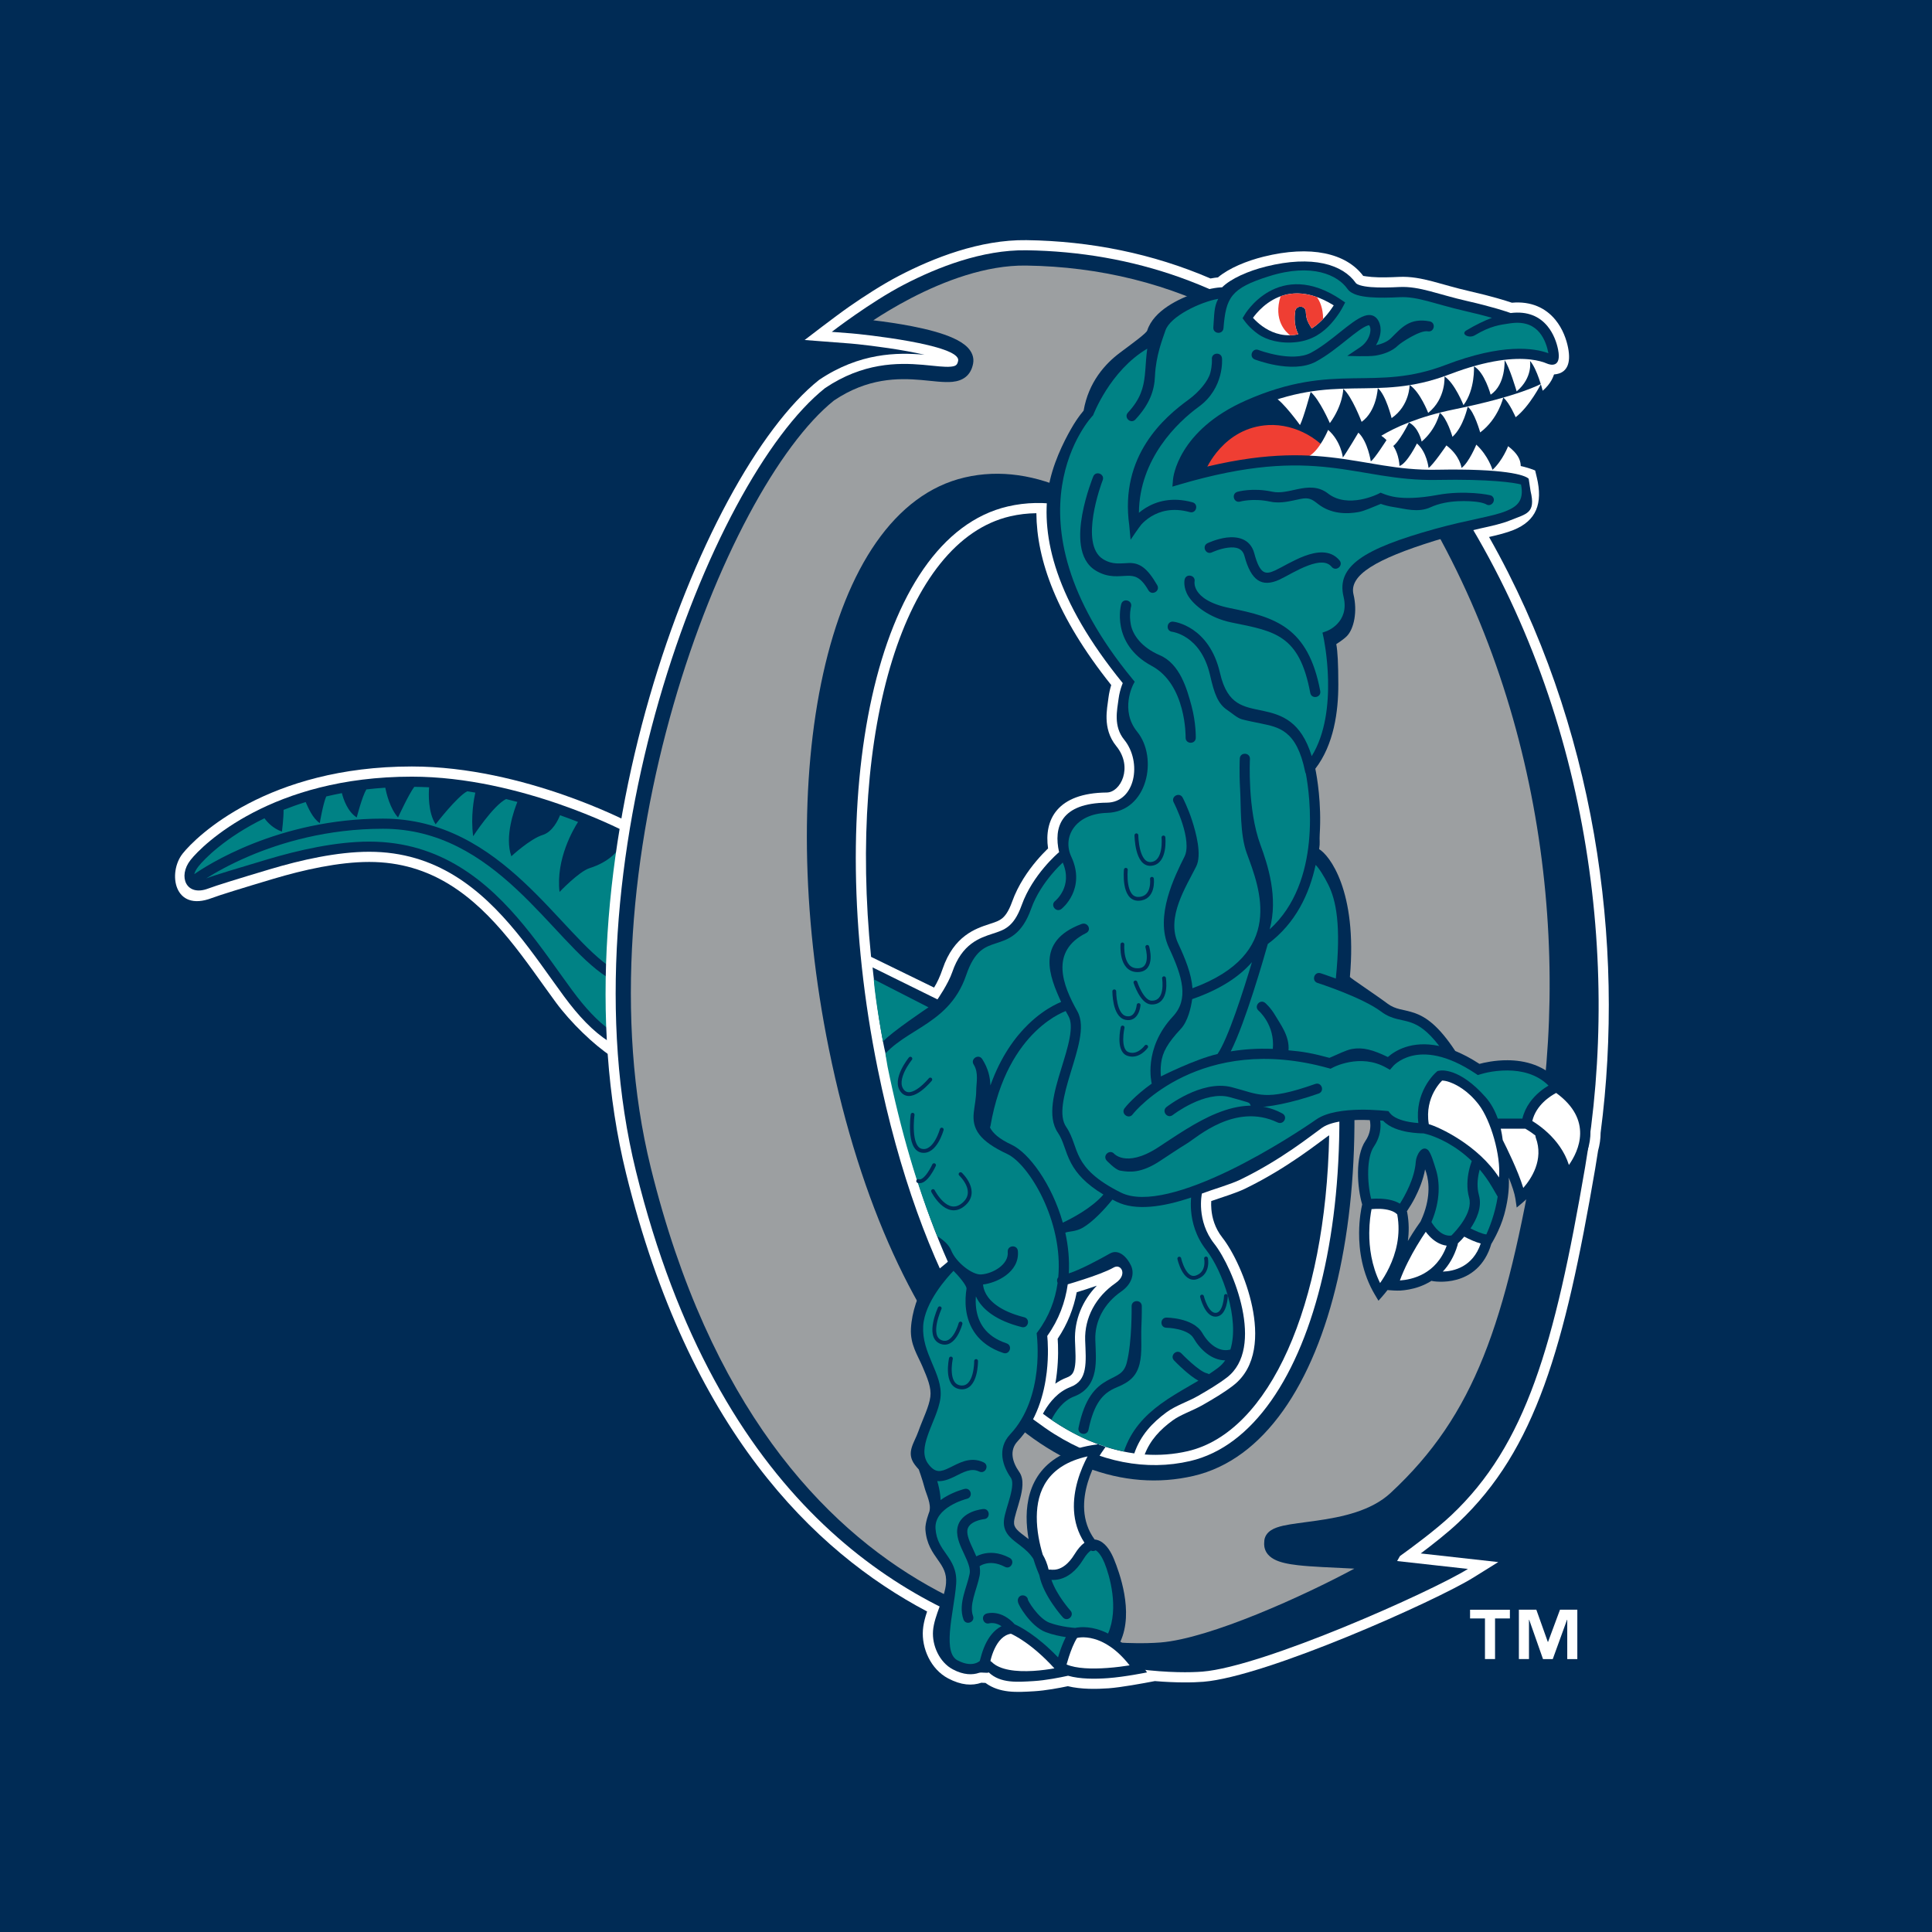
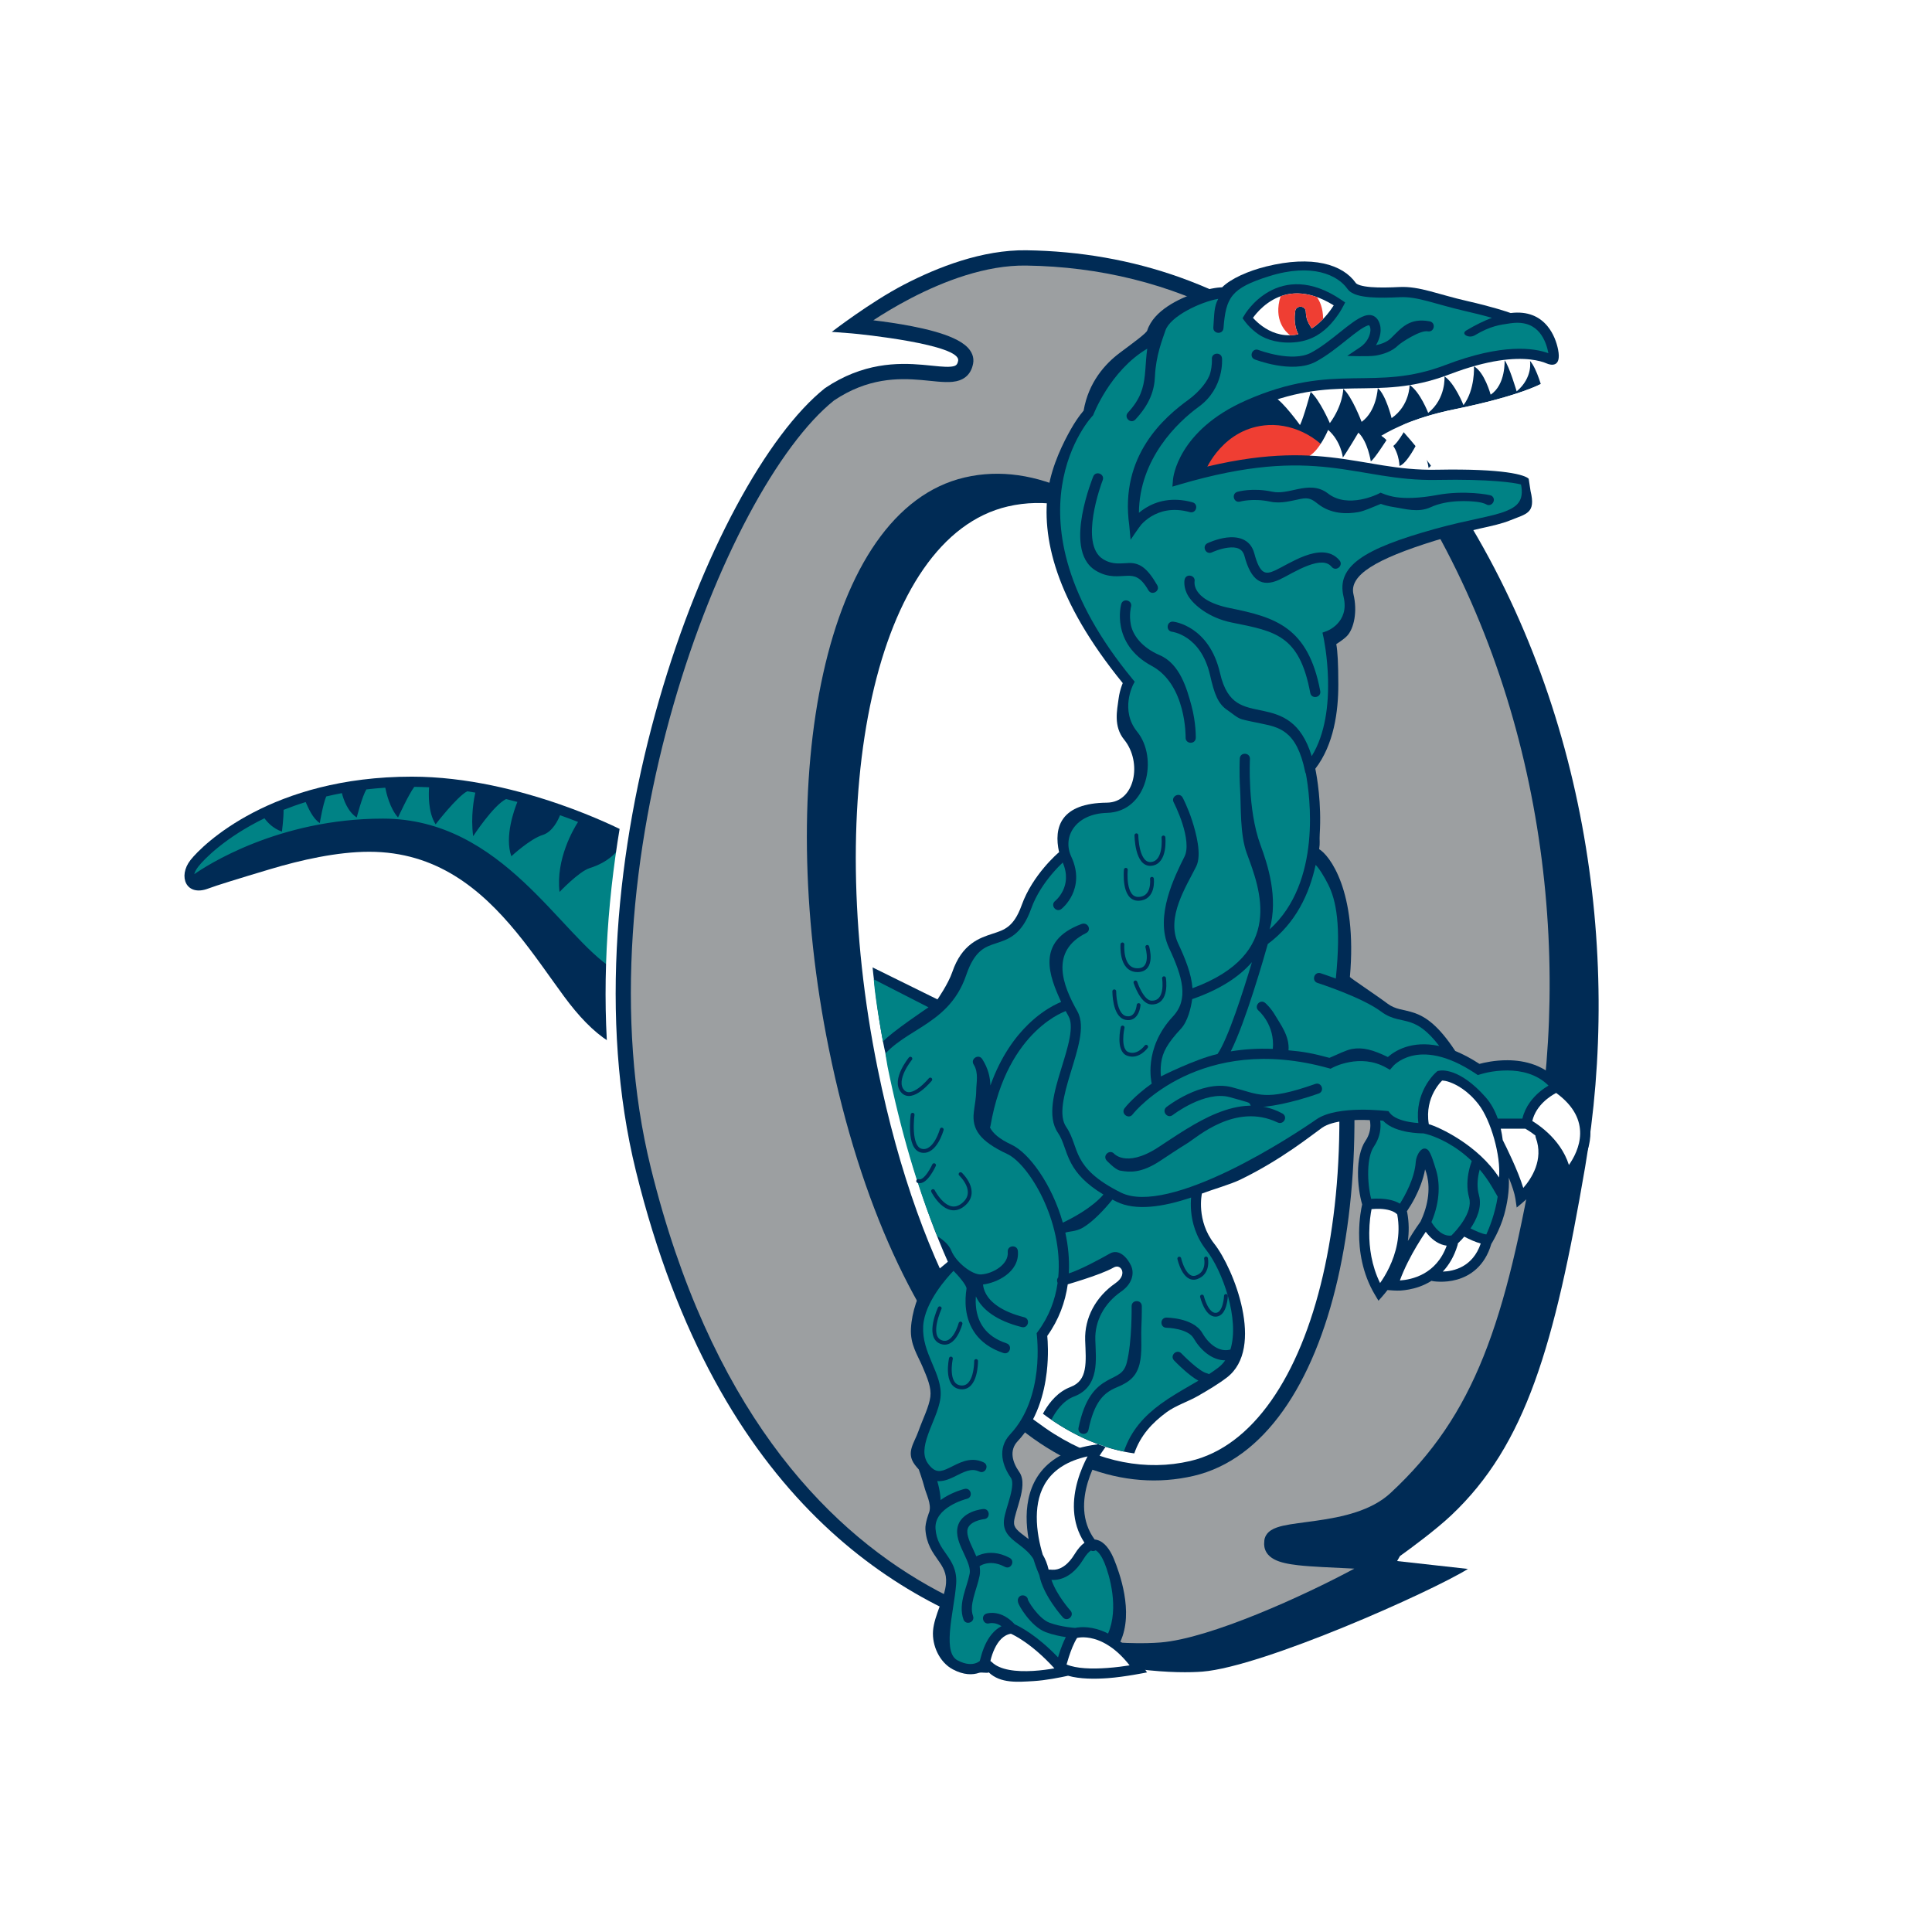
<svg xmlns="http://www.w3.org/2000/svg" version="1.0" id="Layer_1" x="0px" y="0px" width="192.756px" height="192.756px" viewBox="0 0 192.756 192.756" enable-background="new 0 0 192.756 192.756" xml:space="preserve">
  <g>
-     <polygon fill-rule="evenodd" clip-rule="evenodd" fill="#002B55" points="0,0 192.756,0 192.756,192.756 0,192.756 0,0  " />
    <path fill-rule="evenodd" clip-rule="evenodd" fill="#FFFFFF" d="M62.163,102.232c0.103-0.084,0.264-0.059,0.286-0.068   c-0.078,0.24-0.171,0.555-0.266,0.861c-0.103,0.336-0.252,0.924-0.343,1.162c-0.408,1.086-0.414,1.488-0.883,1.178   c-1.708-1.123-4.008-3.332-5.501-5.357c-1.446-1.961-2.965-4.224-4.73-6.37c-3.452-4.196-7.623-7.642-13.887-7.642   c-3.057,0-6.574,0.792-9.579,1.689c-3.001,0.896-5.381,1.629-6.12,1.911c-3.797,1.453-4.417-2.527-2.926-4.422   c1.369-1.74,8.542-8.702,22.872-8.702c5.638,0,11.112,1.431,15.14,2.833c3.585,1.25,6.086,2.501,6.629,2.78   c0.228,0.117,0.56,0.685,0.55,0.942l-0.728,18.432L62.163,102.232L62.163,102.232z" />
    <path fill-rule="evenodd" clip-rule="evenodd" fill="#002B55" d="M61.663,101.42c-0.137,0.064-0.753,2.598-0.924,2.488   c-1.573-1.006-3.009-2.523-4.467-4.5c-1.456-1.977-2.986-4.255-4.763-6.416c-3.53-4.289-7.959-8.011-14.671-8.011   c-3.204,0-6.833,0.824-9.87,1.732c-3.036,0.906-5.443,1.649-6.19,1.936c-2.191,0.838-3.065-1.198-1.767-2.848   c1.203-1.529,8.097-8.314,22.074-8.314c5.481,0,10.835,1.394,14.806,2.775c3.515,1.225,5.968,2.451,6.5,2.724L61.663,101.42   L61.663,101.42z" />
    <path fill-rule="evenodd" clip-rule="evenodd" fill="#008285" d="M61.999,84.296c-0.343,0.605-1.208,1.699-3.174,2.318   c-1.063,0.335-2.998,2.375-2.998,2.375c-0.389-3.293,1.413-6.314,1.845-6.984c-0.558-0.218-1.158-0.445-1.797-0.672   c-0.193,0.49-0.749,1.667-1.734,1.972c-1.253,0.387-3.124,2.124-3.124,2.124c-0.696-1.96,0.296-4.667,0.602-5.421   c-0.371-0.098-0.747-0.195-1.128-0.287c-1.287,0.64-3.283,3.708-3.283,3.708c-0.268-1.995,0.095-3.83,0.214-4.35   c-0.267-0.047-0.536-0.091-0.806-0.133c-1.013,0.516-3.156,3.296-3.156,3.296c-0.764-1.205-0.7-3.041-0.648-3.695   c-0.491-0.024-0.985-0.04-1.479-0.044c-0.553,0.727-1.621,3.054-1.621,3.054c-0.806-0.894-1.164-2.408-1.273-2.969   c-0.647,0.042-1.276,0.099-1.887,0.171c-0.429,0.71-0.961,2.798-0.961,2.798c-0.912-0.583-1.324-1.805-1.48-2.427   c-0.538,0.1-1.059,0.211-1.564,0.332c-0.328,0.762-0.642,2.656-0.642,2.656c-0.719-0.467-1.176-1.576-1.408-2.097   c-0.779,0.241-1.514,0.503-2.206,0.778c0.011,0.822-0.161,2.169-0.161,2.169c-0.89-0.302-1.477-0.956-1.744-1.329   c-3.905,1.9-6.026,4.089-6.576,4.789c-0.251,0.319-0.383,0.58-0.426,0.787c1.103-0.773,8.322-5.542,18.83-5.542   c5.998,0,10.442,2.976,14.018,6.309c1.776,1.655,3.356,3.418,4.824,4.976c1.465,1.556,2.775,2.859,4.042,3.66   c0.057,0.037,0.811-10.56,0.862-10.515L61.999,84.296L61.999,84.296z" />
-     <path fill-rule="evenodd" clip-rule="evenodd" fill="#008285" d="M61.074,98.297c-0.148,0.164-0.271-0.664-0.52-0.822   c-1.391-0.879-2.782-2.275-4.238-3.821c-1.455-1.544-3.018-3.289-4.777-4.93c-3.496-3.259-7.702-6.038-13.327-6.038   c-5.541,0-10.141,1.366-13.356,2.733c-2.011,0.855-3.477,1.709-4.287,2.223c0.896-0.347,3.223-1.039,6.109-1.901   c3.069-0.917,6.809-1.773,10.16-1.773c7.159,0,11.849,3.999,15.454,8.381c1.789,2.175,3.331,4.468,4.796,6.456   c1.317,1.787,2.53,3.074,3.777,3.965L61.074,98.297L61.074,98.297z" />
    <path fill-rule="evenodd" clip-rule="evenodd" fill="#FFFFFF" d="M93.193,98.531c0.318-0.514,0.598-1.117,0.852-1.866   c1.128-3.309,3.294-4.022,4.673-4.474c0.253-0.083,0.506-0.16,0.754-0.266c0.197-0.084,0.354-0.174,0.498-0.288   c0.268-0.213,0.64-0.637,1.009-1.671c0.603-1.687,1.602-3.097,2.413-4.06c0.416-0.495,0.796-0.887,1.072-1.158l0.102-0.097   c-0.416-2.865,0.902-5.537,5.856-5.582c1.381-0.013,2.661-2.53,0.952-4.627c-0.729-0.893-0.947-1.871-0.972-2.735   c-0.022-0.769,0.115-1.505,0.191-2.102c0.062-0.483,0.168-0.91,0.275-1.257c-5.495-6.887-7.435-12.531-7.468-17.145   c-0.888,0.009-1.763,0.112-2.622,0.312c-10.573,2.459-16.169,21.18-13.87,43.951L93.193,98.531L93.193,98.531L93.193,98.531z    M92.24,35.394c-0.535-0.125-1.108-0.24-1.69-0.347c-2.538-0.464-5.227-0.738-5.668-0.771l-4.603-0.354   c0,0,3.066-2.368,4.472-3.345c1.412-0.981,3.255-2.186,4.973-3.077c3.379-1.755,8.037-3.607,12.691-3.541   c6.413,0.09,12.61,1.349,18.356,3.824c0.321-0.062,0.565-0.09,0.742-0.106c1.103-0.928,2.868-1.651,4.563-2.071   c4.696-1.166,8.233-0.351,9.931,1.92c0.171,0.024,0.453,0.075,0.849,0.107c0.835,0.068,1.829,0.036,2.714-0.007   c1.186-0.058,2.283,0.169,3.374,0.453c1.038,0.272,2.21,0.639,3.682,0.975c2.25,0.514,3.625,0.948,4.214,1.148   c1.929-0.171,3.369,0.525,4.334,1.697c0.752,0.915,1.113,1.987,1.271,2.781c0.664,3.355-2.168,2.672-2.504,2.528   c-0.241-0.104-0.687-0.256-1.378-0.333c-1.383-0.155-3.805-0.023-7.598,1.427c-1.976,0.756-3.723,1.113-5.363,1.286   c-0.486,0.05-0.964,0.085-1.438,0.11c1.918,1.846,3.728,3.896,5.415,6.152c7.179-0.109,9.585,1.094,9.585,1.094l0.166,0.697   c0.617,2.594-0.05,4.314-2.326,5.236c-0.692,0.28-1.536,0.493-2.442,0.697c10.604,18.708,13.613,40.517,11.13,59.446   c0,0.615-0.093,1.215-0.251,1.779c-0.091,0.604-0.188,1.203-0.289,1.797c-3.049,17.807-5.94,28.031-13.646,35.309   c-1.079,1.018-2.559,2.182-3.761,3.082l7.736,0.861l-2.486,1.547c-3.726,2.314-20.652,9.889-26.937,10.395   c-0.994,0.08-2.671,0.113-4.838-0.068c-1.226,0.236-3.389,0.629-4.608,0.719c-1.201,0.086-2.751,0.113-4.075-0.209   c-0.839,0.178-2.21,0.436-3.347,0.504c-0.861,0.051-1.75,0.109-2.582,0.014c-0.771-0.09-1.577-0.316-2.29-0.846   c-0.061,0-0.125-0.002-0.188-0.006c-0.072-0.006-0.148-0.012-0.218-0.012c-0.922,0.316-2.003,0.266-3.331-0.439   c-1.723-0.916-2.643-3.002-2.502-4.826c0.034-0.451,0.136-0.92,0.276-1.395c0.043-0.148,0.09-0.299,0.142-0.447   c-11.398-6.018-23.766-18.26-30.032-43.693c-7.551-30.651,7.356-69.706,19.251-79.18c4.055-2.733,7.826-2.746,10.429-2.52   L92.24,35.394L92.24,35.394L92.24,35.394z M114.207,145.115c1.474,0.102,2.914-0.012,4.302-0.334   c8.134-1.895,13.77-14.531,14.103-31.508c-0.046,0.025-0.089,0.051-0.129,0.08c-0.479,0.336-1.484,1.129-2.887,2.09   c-1.434,0.982-3.275,2.133-5.397,3.162c-0.88,0.426-2.278,0.848-3.353,1.221c-0.014,0.223-0.016,0.506,0.013,0.828   c0.07,0.822,0.336,1.857,1.091,2.816c1.078,1.369,2.409,4.119,2.986,6.91c0.564,2.721,0.511,6.002-1.904,7.857   c-0.941,0.725-2.004,1.342-2.987,1.91c-0.518,0.301-1.101,0.555-1.678,0.818c-0.544,0.252-1.001,0.48-1.374,0.754   C115.738,142.639,114.758,143.676,114.207,145.115L114.207,145.115L114.207,145.115z M105.289,138.051   c0.343-0.244,0.727-0.457,1.154-0.617c0.49-0.188,0.676-0.455,0.781-0.99c0.066-0.328,0.086-0.715,0.082-1.168   c-0.006-0.502-0.037-1.02-0.054-1.521c-0.069-2.072,0.742-4.008,2.18-5.484c-0.354,0.125-0.703,0.242-1.021,0.346   c-0.355,0.115-0.691,0.221-0.986,0.312c-0.305,1.59-0.909,3.164-1.9,4.637c0.049,0.703,0.088,1.965-0.085,3.451   C105.402,137.348,105.353,137.693,105.289,138.051L105.289,138.051z" />
    <path fill-rule="evenodd" clip-rule="evenodd" fill="#002B55" d="M87.565,106.623c2.133,10.494,5.295,18.992,9.053,25.553   c1.147,2.002,4.406,6.422,4.406,6.422s-0.123,1.275,0.402,1.725c0.665,0.57,2.789,2.156,3.758,2.748   c4.547,2.848,9.23,3.703,13.555,2.697c12.496-2.906,18.673-27.994,12.434-55.214c-4.716-20.581-14.945-35.419-25.07-40.144   c-1.88-0.333-3.74-0.303-5.552,0.118C87.267,53.616,82.028,79.379,87.565,106.623L87.565,106.623L87.565,106.623z M131.344,35.469   c4.896,3.303,9.303,7.706,13.024,13.248c13.915,20.715,17.433,46.385,13.782,67.709c-3.054,17.832-5.914,27.725-13.342,34.74   c-1.549,1.463-3.985,3.258-5.136,4.084l-0.281,0.496l7.067,0.787c-3.685,2.289-20.442,9.758-26.483,10.244   c-2.363,0.189-8.971,0.123-16.851-2.9c-12.946-3.549-31.512-13.895-39.676-47.035C55.973,86.5,70.787,47.903,82.313,38.721   c3.78-2.546,7.245-2.542,9.744-2.326c0.604,0.053,1.158,0.118,1.654,0.16c0.442,0.038,0.833,0.06,1.165,0.025   c0.494-0.049,0.636-0.172,0.717-0.582c0.318-1.623-9.734-2.667-10.635-2.736l-1.972-0.152c0,0,3.846-2.969,7.204-4.712   c3.328-1.729,7.806-3.49,12.211-3.428C113.041,25.122,123.047,28.551,131.344,35.469L131.344,35.469z" />
    <path fill-rule="evenodd" clip-rule="evenodd" fill="#9C9FA1" d="M90.892,29.749c-1.527,0.793-2.823,1.589-3.762,2.207   c1.096,0.131,2.504,0.327,3.896,0.601c1.464,0.287,2.966,0.67,4.084,1.178c0.554,0.252,1.075,0.559,1.447,0.948   c0.386,0.406,0.656,0.958,0.527,1.612c-0.239,1.215-1.061,1.702-2.056,1.801c-0.412,0.041-0.897,0.023-1.447-0.022   c-0.497-0.043-1.051-0.107-1.656-0.161c-2.339-0.202-5.357-0.211-8.711,2.038c-10.975,8.777-25.645,46.669-18.289,76.53   c11.715,47.549,45.06,47.855,50.862,47.389c4.954-0.398,14.352-4.682,19.335-7.367c-2.34-0.119-4.243-0.182-5.637-0.342   c-0.938-0.109-1.769-0.27-2.358-0.586c-0.307-0.162-0.599-0.393-0.79-0.723c-0.096-0.168-0.16-0.348-0.191-0.535   c-0.027-0.168-0.029-0.33-0.011-0.492c0.001-0.234,0.065-0.461,0.188-0.662c0.132-0.217,0.312-0.373,0.488-0.488   c0.341-0.223,0.778-0.355,1.21-0.455c0.838-0.189,2.009-0.312,3.318-0.5c2.577-0.365,5.463-0.975,7.387-2.756   c8.437-7.814,11.495-16.988,14.547-34.816c3.624-21.162,0.125-46.627-13.663-67.155c-9.188-13.677-22.578-20.292-37.23-20.497   C98.35,26.435,94.143,28.061,90.892,29.749L90.892,29.749L90.892,29.749z M96.251,47.635c14.046-3.268,30.211,15.55,36.405,42.578   c6.182,26.977,0.496,53.764-13.572,57.037c-14.014,3.258-29.962-10.996-36.392-42.627C77.188,77.54,82.179,50.907,96.251,47.635   L96.251,47.635z" />
-     <polygon fill-rule="evenodd" clip-rule="evenodd" fill="#002B55" points="135.65,39.722 150.798,39.722 150.798,46.917    135.65,46.917 135.65,39.722  " />
    <path fill-rule="evenodd" clip-rule="evenodd" fill="#002B55" d="M154.027,35.588l-0.276,2.709c0,0-2.13,1.212-8.621,2.535   c-2.124,0.433-3.802,0.982-5.098,1.527l-2.677,4.417l-20.764,2.029c0,0-0.49-10.212,18.195-12.647   C153.474,33.724,154.027,35.588,154.027,35.588L154.027,35.588z" />
    <path fill-rule="evenodd" clip-rule="evenodd" fill="#EF3E33" d="M120.306,46.872c0,0,1.726-4.216,6.233-4.463   c2.723-0.149,5.514,1.479,6.637,3.645c0,0-4.394-0.297-6.637,0C124.298,46.351,120.306,46.872,120.306,46.872L120.306,46.872z" />
    <path fill-rule="evenodd" clip-rule="evenodd" fill="#FFFFFF" d="M137.839,43.495c0.578,0.371,1.022,1.101,1.022,1.101   c0.722-0.403,1.711-2.44,1.711-2.44c0.976,0.484,1.268,1.901,1.268,1.901c1.483-1.258,1.8-2.876,1.8-2.876   c0.723,0.484,1.274,2.401,1.274,2.401c1.104-1.006,1.516-3.002,1.516-3.002c0.658,0.453,1.249,2.564,1.249,2.564   c1.813-1.355,2.301-3.484,2.301-3.484c0.627,0.516,1.236,1.966,1.236,1.966c1.388-1.069,2.535-3.328,2.535-3.328   s-2.13,1.212-8.621,2.535c-3.643,0.742-5.971,1.829-7.314,2.64L137.839,43.495L137.839,43.495z" />
    <path fill-rule="evenodd" clip-rule="evenodd" fill="#FFFFFF" d="M151.66,47.766c-0.162-0.871,0.713-1.782-1.195-3.25   c0,0-0.538,1.428-1.557,2.359c0,0-0.406-1.394-1.616-2.513c0,0-0.725,1.778-1.472,2.322c0,0-0.143-1.203-1.51-2.245   c0,0-1.342,1.971-1.781,2.245c0,0-0.166-1.584-1.16-2.439c0,0-0.993,2.011-1.742,2.245c0,0-0.026-1.743-1.238-2.669   c0,0-1.303,2.048-1.625,2.206c0,0-0.297-1.978-1.238-2.863c0,0-1.188,2.008-1.548,2.476c0,0-0.182-1.628-1.471-2.749   c0,0-0.812,1.975-1.87,2.597c0,0,5.095,0.729,7.327,1.273C140.196,47.304,151.66,47.766,151.66,47.766L151.66,47.766z" />
    <path fill-rule="evenodd" clip-rule="evenodd" fill="#FFFFFF" d="M155.121,36.069c0,0,0.429,1.505-1.205,2.916   c0,0-0.559-2.208-1.268-2.979c0,0,0.317,1.648-1.331,3.043c0,0-0.728-2.489-1.205-3.107c0,0,0.132,2.425-1.39,3.433   c0,0-0.607-2.246-1.664-2.825c0,0,0.128,2.319-1.045,3.87c0,0-0.878-2.208-1.896-2.863c0,0,0.168,2.203-1.626,3.638   c0,0-0.8-2.093-1.856-2.788c0,0,0.024,2.05-1.794,3.31c0,0-0.556-2.307-1.38-3c0,0-0.101,2.292-1.612,3.373   c0,0-0.969-2.565-1.832-3.297c0,0-0.009,1.604-1.337,3.424c0,0-1.015-2.346-1.915-3.113c0,0-0.704,2.604-1.065,3.303   c0,0-1.746-2.417-2.533-2.762c0,0,1.019-1.319,9.366-1.549c8.346-0.229,11.622-3.757,17.996-2.322L155.121,36.069L155.121,36.069z" />
    <path fill-rule="evenodd" clip-rule="evenodd" fill="#002B55" d="M113.168,145.006c-2.989-0.412-6.088-1.703-9.115-3.955   c0.051-0.096,0.107-0.197,0.167-0.297c0.509-0.861,1.339-1.902,2.583-2.373c0.887-0.336,1.259-0.941,1.417-1.738   c0.086-0.432,0.104-0.898,0.101-1.377c-0.004-0.512-0.037-1.035-0.054-1.543c-0.073-2.246,1.055-4.338,3.018-5.697   c0.764-0.529,0.757-1.066,0.636-1.332c-0.136-0.291-0.456-0.438-0.811-0.234c-0.688,0.395-1.96,0.848-3.012,1.191   c-0.629,0.205-1.201,0.379-1.568,0.486c-0.25,1.775-0.886,3.533-2.044,5.148c0.049,0.51,0.146,1.904-0.053,3.615   c-0.25,2.139-0.97,4.84-2.903,6.893c-0.843,0.895-0.546,2.059,0.157,3.057c0.277,0.391,0.341,0.869,0.323,1.312   c-0.018,0.449-0.117,0.93-0.237,1.381c-0.116,0.445-0.26,0.895-0.38,1.305c-0.119,0.41-0.201,0.732-0.22,0.963   c-0.025,0.324,0.072,0.549,0.274,0.779c0.109,0.123,0.249,0.248,0.422,0.387c0.181,0.145,0.377,0.289,0.581,0.445l0.174,0.137   c-0.123-0.705-0.204-1.471-0.197-2.25c0.029-3.135,1.509-6.479,7.011-7.195l1.137-0.146l-0.655,0.939   c-0.055,0.078-3.415,4.988-0.709,8.689c0.167,0.014,0.337,0.059,0.507,0.139c0.709,0.334,1.172,1.201,1.43,1.836   c0.506,1.246,2.01,5.238,0.631,8.217c0.832,0.588,1.366,1.174,2.229,2.436l0.432,0.631c0,0-2.188,0.449-3.9,0.574   c-1.259,0.092-2.782,0.102-3.978-0.24c-0.761,0.168-2.23,0.463-3.43,0.533c-1.604,0.096-3.316,0.248-4.482-0.867   c-0.152,0.107-0.719-0.043-0.972,0.045c-0.636,0.217-1.521,0.236-2.619-0.35c-1.31-0.693-2.083-2.359-1.969-3.852   c0.12-1.535,1.19-3.297,1.296-4.734c0.076-1.025-0.3-1.607-0.803-2.322c-0.132-0.188-0.268-0.377-0.397-0.578   c-0.138-0.209-0.269-0.432-0.386-0.674c-0.242-0.498-0.423-1.076-0.473-1.799c-0.045-0.658,0.388-1.746,0.396-1.773   c0.212-0.791-0.301-1.699-0.495-2.445c-0.188-0.725-0.561-1.764-0.561-1.764c-0.142-0.156-0.27-0.305-0.397-0.475   c-0.903-1.219-0.07-2.117,0.364-3.346c0.217-0.615,0.489-1.234,0.723-1.836c0.23-0.592,0.405-1.123,0.464-1.6   c0.055-0.447-0.012-0.904-0.162-1.404c-0.156-0.521-0.388-1.051-0.622-1.604c-0.483-1.141-1.236-2.193-1.152-3.797   c0.085-1.625,0.716-3.5,1.534-4.645c0.62-0.871,1.876-1.742,2.148-2.021c-2.412-5.426-4.387-11.896-5.925-19.461   c-0.169-0.832-0.396-1.672-0.545-2.498c-0.603-3.086-1.039-7.404-1.039-7.404l6.474,3.193c0,0,1.076-1.547,1.475-2.718   c0.969-2.848,2.743-3.417,4.028-3.837c0.28-0.092,0.561-0.181,0.836-0.298c0.259-0.11,0.5-0.243,0.73-0.426   c0.455-0.362,0.919-0.965,1.333-2.125c0.547-1.531,1.465-2.836,2.233-3.749c0.78-0.927,1.425-1.473,1.425-1.473   c0.025-0.021,0.05-0.039,0.076-0.054c-0.566-2.509,0.166-4.905,4.764-4.949c2.836-0.026,3.552-4.044,1.729-6.282   c-1.095-1.344-0.701-2.962-0.561-4.068c0.07-0.548,0.209-1.017,0.328-1.347c0.03-0.088,0.061-0.165,0.089-0.231   c-6.75-8.294-8.154-14.605-7.428-19.365c0.365-2.393,1.542-4.718,2.263-5.982c0.36-0.636,0.698-1.121,0.946-1.446   c0.134-0.176,0.242-0.308,0.316-0.393c0.488-2.826,2.129-4.662,3.637-5.787c1.396-1.04,2.625-1.941,2.709-2.205   c0.645-1.998,3.169-3.193,4.899-3.766c1.649-0.546,2.368-0.526,2.575-0.546c0.864-0.861,2.587-1.628,4.388-2.076   c4.629-1.149,7.651-0.204,8.948,1.647c0.03,0.046,0.143,0.139,0.435,0.229c0.275,0.084,0.638,0.143,1.067,0.179   c0.877,0.071,1.92,0.04,2.848-0.006c1.026-0.05,2.003,0.143,3.067,0.421c1.048,0.273,2.229,0.643,3.712,0.981   c2.544,0.58,3.94,1.057,4.321,1.193c1.718-0.213,2.895,0.365,3.671,1.309c0.612,0.743,0.921,1.643,1.059,2.333   c0.373,1.889-0.811,1.529-1.105,1.4c-0.336-0.144-0.878-0.32-1.67-0.409c-1.579-0.177-4.166-0.005-8.07,1.488   c-1.887,0.72-3.545,1.06-5.109,1.224c-1.54,0.163-2.991,0.155-4.487,0.179c-2.929,0.048-5.994,0.226-10.299,2.13   c-3.195,1.412-4.855,3.202-5.718,4.607c-0.396,0.643-0.628,1.212-0.763,1.634c6.567-1.841,10.878-1.906,14.506-1.501   c1.862,0.207,3.538,0.539,5.25,0.809c1.677,0.265,3.391,0.47,5.357,0.431c6.778-0.13,8.798,0.523,9.175,0.899l0.189,1.236   c0.53,2.227-0.376,2.243-2.083,2.933c-0.759,0.308-1.753,0.533-2.922,0.789c-1.173,0.259-2.968,0.735-4.588,1.239   c-5.846,1.821-8.536,3.424-8.075,5.344c0.409,1.7,0.051,3.41-0.646,4.145c-0.339,0.357-1.071,0.814-1.071,0.814   c0.138,0.753,0.199,1.959,0.203,4.025c0.006,2.67-0.434,5.996-2.295,8.41c0.163,0.793,0.633,3.432,0.439,6.549   c-0.038,0.631,0.047,0.811-0.056,1.475c0.987,0.57,3.833,4.121,3.067,12.747c-0.007,0.076,2.682,1.855,3.724,2.643   c0.421,0.316,0.812,0.461,1.238,0.57c0.479,0.123,0.963,0.199,1.489,0.383c1.158,0.408,2.412,1.289,4.062,3.793   c0.742,0.303,1.547,0.721,2.413,1.285c0.461-0.125,1.534-0.371,2.809-0.363c1.67,0.01,3.773,0.461,5.244,2.299   c3.034,2.107,3.341,4.537,2.801,6.455c-0.264,0.936-0.722,1.727-1.105,2.277c-0.395,0.566-1.448,1.627-1.448,1.627l-0.14-1.016   c-0.156-1.146-0.671-2.098-1.276-2.852c0.104,1.346-0.347,2.527-0.875,3.416c-0.354,0.594-0.75,1.07-1.057,1.398   c-0.314,0.34-1.235,1.094-1.235,1.094l-0.13-0.885c-0.079-0.527-0.336-1.289-0.658-2.098c0.069,1.318-0.168,2.625-0.459,3.686   c-0.427,1.559-1.287,2.926-1.287,2.926c-0.658,2.24-2.124,3.193-3.432,3.559c-0.644,0.18-1.24,0.219-1.675,0.211   c-0.451-0.006-0.739-0.061-0.739-0.061c-0.042-0.006-0.08-0.018-0.116-0.031c-0.409,0.258-0.827,0.449-1.23,0.594   c-0.715,0.252-1.379,0.346-1.864,0.379c-0.385,0.025-1.021-0.023-1.301-0.049c-0.323,0.43-0.901,1.064-0.901,1.064l-0.351-0.588   c-1.286-2.156-1.593-4.451-1.582-6.188c0.008-1.396,0.218-2.455,0.306-2.828c-0.498-1.682-0.72-4.805,0.33-6.348   c0.4-0.59,0.493-1.156,0.488-1.57c-0.002-0.207-0.027-0.379-0.055-0.498c-1.495-0.066-3.689,0.012-4.766,0.766   c-0.956,0.668-4.004,3.162-8.146,5.17c-1.022,0.494-2.767,0.98-3.839,1.391l-0.011,0.062c0,0-0.034,0.156-0.058,0.424   c-0.026,0.287-0.042,0.693,0,1.172c0.084,0.961,0.396,2.203,1.305,3.355c1.938,2.461,5.083,10.398,1.262,13.336   c-0.882,0.676-1.886,1.264-2.879,1.838c-0.982,0.568-2.218,0.953-3.143,1.631C114.977,141.939,113.79,143.189,113.168,145.006   L113.168,145.006z" />
    <path fill-rule="evenodd" clip-rule="evenodd" fill="#008285" d="M104.897,141.648c2.403,1.641,4.854,2.68,7.235,3.17   c0.71-2.139,2.093-3.586,3.66-4.734c0.954-0.699,1.989-1.295,3.002-1.883c0.262-0.15,0.519-0.301,0.771-0.449   c-0.48-0.266-0.979-0.67-1.362-1.006c-0.596-0.52-1.064-1.012-1.064-1.012c-0.467-0.49,0.268-1.189,0.733-0.701   c0.062,0.066,1.752,1.807,2.544,1.982c0.079,0.018,0.146,0.049,0.2,0.088c0.33-0.215,0.647-0.436,0.947-0.666   c0.265-0.205,0.489-0.443,0.676-0.713c-1.35-0.016-2.482-1.053-3.156-2.213c-0.257-0.443-0.856-0.727-1.524-0.885   c-0.631-0.15-1.177-0.156-1.177-0.156c-0.677-0.006-0.667-1.02,0.009-1.014c0,0,0.651,0.006,1.402,0.184   c0.715,0.17,1.685,0.533,2.166,1.361c0.701,1.205,1.727,1.885,2.695,1.664c0.035-0.008,0.068-0.012,0.101-0.016   c0.95-3.01-0.785-7.873-2.399-9.926c-1.064-1.348-1.424-2.793-1.519-3.895c-0.049-0.551-0.03-1.02,0-1.35   c-2.811,0.949-5.548,1.355-7.452,0.408c-0.137-0.066-0.269-0.137-0.398-0.203c-0.823,1.016-1.956,2.219-2.948,2.799   c-0.72,0.42-1.431,0.357-1.752,0.502c0.287,1.311,0.425,2.682,0.348,4.061c1.124-0.34,3.242-1.49,4.088-1.975   c0.915-0.527,1.752,0.412,2.117,1.195c0.376,0.811,0.093,1.85-0.979,2.592c-1.708,1.184-2.643,2.963-2.58,4.828   c0.017,0.518,0.049,1.049,0.054,1.568c0.005,0.551-0.021,1.09-0.12,1.584c-0.211,1.059-0.769,2.002-2.053,2.49   C106.039,139.756,105.317,140.826,104.897,141.648L104.897,141.648z" />
    <path fill-rule="evenodd" clip-rule="evenodd" fill="#008285" d="M93.506,123.332c0.568,0.346,1.155,0.826,1.407,1.449   c0.47,1.162,2.084,2.426,2.97,2.371c1.154-0.07,2.773-0.98,2.66-2.248c-0.061-0.674,0.95-0.764,1.011-0.09   c0.191,2.158-2.213,3.203-3.478,3.34c0.026,0.264,0.101,0.592,0.309,0.963c0.41,0.725,1.394,1.693,3.796,2.305   c0.655,0.168,0.405,1.15-0.249,0.982c-2.592-0.658-3.849-1.762-4.429-2.789c-0.053-0.094-0.1-0.186-0.141-0.275   c-0.026,0.363-0.025,0.773,0.03,1.195c0.171,1.311,0.86,2.768,3.03,3.49c0.641,0.213,0.319,1.176-0.321,0.963   c-2.605-0.867-3.502-2.701-3.716-4.322c-0.103-0.797-0.043-1.535,0.043-2.082c0.05-0.32-0.862-1.367-1.297-1.791   c-0.543,0.557-2.896,3.107-3.026,5.521c-0.07,1.348,0.38,2.49,0.866,3.633c0.249,0.59,0.493,1.154,0.659,1.709   c0.174,0.58,0.275,1.186,0.197,1.82c-0.076,0.609-0.292,1.24-0.527,1.842c-0.23,0.594-0.498,1.203-0.711,1.805   c-0.426,1.205-0.547,2.166,0.022,2.932c0.708,0.953,1.259,0.797,2.101,0.391c0.23-0.111,0.465-0.232,0.703-0.348   c0.26-0.123,0.526-0.236,0.797-0.318c0.58-0.17,1.229-0.211,1.92,0.119c0.61,0.291,0.174,1.207-0.438,0.916   c-0.406-0.193-0.787-0.182-1.193-0.061c-0.222,0.064-0.438,0.158-0.65,0.26c-0.236,0.113-0.468,0.234-0.698,0.346   c-0.505,0.242-1.066,0.459-1.643,0.41c0.033,0.109,0.065,0.227,0.097,0.348c0.116,0.445,0.217,0.98,0.238,1.545   c0.138-0.102,0.276-0.193,0.412-0.277c0.488-0.297,0.978-0.504,1.341-0.637c0.375-0.137,0.629-0.197,0.629-0.197   c0.657-0.158,0.896,0.826,0.239,0.986c-0.164,0.039-3.274,0.871-3.129,2.982c0.041,0.584,0.183,1.035,0.374,1.426   c0.098,0.201,0.208,0.389,0.323,0.566c0.124,0.188,0.251,0.367,0.377,0.545c0.525,0.75,1.089,1.584,0.984,2.982   c-0.106,1.436-0.498,3.199-0.618,4.736c-0.122,1.578,0.092,2.527,0.753,2.877c0.872,0.463,1.465,0.406,1.815,0.287   c0.183-0.062,0.319-0.15,0.406-0.219c0.02-0.098,0.075-0.254,0.116-0.414c0.087-0.334,0.229-0.783,0.441-1.238   c0.309-0.656,0.816-1.42,1.614-1.822c-0.271-0.178-0.513-0.256-0.699-0.291c-0.166-0.027-0.3-0.025-0.386-0.016   c-0.062,0.006-0.1,0.014-0.1,0.014c-0.643,0.209-0.954-0.758-0.312-0.965c0,0,0.11-0.037,0.303-0.059   c0.17-0.018,0.4-0.021,0.674,0.027c0.534,0.096,1.191,0.389,1.835,1.1c0.466,0.207,2.185,1.064,4.323,3.299   c0.036-0.123,0.074-0.244,0.112-0.359c0.166-0.51,0.393-1.129,0.665-1.662c-0.565-0.084-1.303-0.23-2-0.492   c-0.788-0.295-1.488-1.027-1.958-1.633c-0.246-0.316-0.445-0.623-0.583-0.861c-0.075-0.129-0.132-0.24-0.169-0.324   c-0.105-0.242-0.08-0.42-0.062-0.486c0.169-0.58,0.966-0.414,0.997,0.09c0.026,0.059,0.064,0.131,0.113,0.215   c0.118,0.205,0.293,0.471,0.506,0.746c0.447,0.576,1.002,1.113,1.513,1.305c0.603,0.227,1.264,0.359,1.783,0.436   c0.373,0.055,0.664,0.078,0.792,0.088c0.107-0.023,0.301-0.059,0.566-0.072c0.393-0.018,0.941,0.01,1.592,0.191   c0.353,0.1,0.73,0.242,1.125,0.443c1.11-2.541,0.144-5.814-0.348-7.027c-0.249-0.609-0.575-1.107-0.886-1.279   c-0.139,0.084-0.314,0.109-0.474,0.027c-0.194,0.113-0.446,0.361-0.762,0.879c-0.764,1.25-1.604,1.773-2.319,1.963   c-0.351,0.09-0.648,0.096-0.86,0.084c0.535,1.549,1.877,3.043,1.891,3.059c0.455,0.502-0.297,1.182-0.751,0.68   c0,0-0.497-0.545-1.037-1.346c-0.518-0.766-1.113-1.818-1.314-2.873c-0.082-0.186-0.335-0.779-0.593-1.617   c-0.358-0.562-0.818-0.953-1.271-1.303c-0.209-0.16-0.41-0.309-0.596-0.457c-0.192-0.154-0.384-0.32-0.549-0.508   c-0.347-0.396-0.575-0.883-0.523-1.531c0.027-0.348,0.139-0.762,0.255-1.164c0.118-0.402,0.26-0.844,0.374-1.279   c0.112-0.43,0.191-0.824,0.204-1.16c0.013-0.344-0.045-0.561-0.139-0.691c-0.776-1.1-1.434-2.883-0.067-4.336   c1.72-1.826,2.397-4.275,2.635-6.314c0.235-2.021,0.005-3.775,0.005-3.775l0.123-0.166c1.122-1.508,1.73-3.166,1.967-4.844   c-0.085-0.182-0.075-0.41,0.066-0.566c0.517-5.613-2.938-11.299-5.088-12.301c-2.803-1.307-3.519-2.504-3.341-4.139   c0.074-0.697,0.241-1.432,0.245-2.213c0.003-0.719,0.264-1.76-0.252-2.568c-0.363-0.57,0.493-1.117,0.855-0.545   c0.591,0.926,0.787,1.807,0.811,2.629c1.027-2.879,2.458-4.824,3.792-6.117c0.929-0.898,1.805-1.475,2.454-1.83   c0.341-0.184,0.619-0.309,0.811-0.387c-1.134-2.494-2.625-6.035,2.027-7.774c0.635-0.236,1.061,0.604,0.455,0.907   c-3.623,1.817-2.346,5.183-0.867,7.792c0.453,0.801,0.414,1.824,0.229,2.838c-0.183,1.008-0.545,2.141-0.892,3.279   c-0.716,2.34-1.211,4.312-0.442,5.434c0.362,0.529,0.567,1.074,0.75,1.592c0.089,0.252,0.176,0.51,0.277,0.773   c0.097,0.248,0.207,0.504,0.347,0.764c0.536,1.004,1.534,2.148,4.08,3.414c2.354,1.172,6.639-0.176,10.802-2.191   c4.076-1.977,7.74-4.439,8.681-5.098c1.091-0.764,2.899-0.949,4.315-0.977c1.461-0.027,2.895,0.141,2.895,0.141l0.13,0.176   c0.358,0.477,1.142,0.762,1.977,0.908c0.324,0.057,0.629,0.088,0.876,0.104c-0.184-1.51,0.195-2.727,0.656-3.588   c0.26-0.49,0.545-0.863,0.766-1.119c0.234-0.268,0.489-0.48,0.489-0.48s0.278-0.07,0.561-0.059c0.244,0.014,0.58,0.066,0.992,0.213   c0.824,0.299,1.935,0.973,3.236,2.443c0.556,0.627,0.948,1.369,1.225,2.146h2.455c0.293-1.219,1.043-2.096,1.725-2.668   c0.319-0.27,0.629-0.477,0.883-0.625c-1.173-1.168-2.723-1.5-4.091-1.51c-0.766-0.004-1.451,0.092-1.946,0.191   c-0.482,0.096-1.017,0.27-1.017,0.27l-0.204-0.137c-2.978-1.994-5.073-2.098-6.379-1.779c-0.662,0.162-1.146,0.438-1.464,0.668   c-0.158,0.115-0.273,0.219-0.348,0.293c-0.062,0.061-0.371,0.428-0.371,0.428l-0.367-0.207c-1.31-0.742-2.646-0.748-3.677-0.557   c-0.516,0.096-0.945,0.236-1.247,0.357c-0.287,0.111-0.635,0.301-0.635,0.301l-0.198-0.055c-12.802-3.566-19.339,4.32-19.536,4.596   c-0.393,0.551-1.217-0.039-0.824-0.59c0.115-0.162,1.022-1.258,2.716-2.465c-0.01-0.041-0.062-0.264-0.097-0.619   c-0.037-0.375-0.055-0.91,0.023-1.545c0.156-1.27,0.692-2.934,2.188-4.537c1.603-1.719,0.972-3.934-0.397-6.854   c-0.748-1.598-0.571-3.418-0.126-5.024c0.224-0.805,0.52-1.579,0.825-2.277c0.299-0.687,0.604-1.299,0.852-1.792   c0.384-0.771,0.188-2.051-0.206-3.285c-0.378-1.181-0.871-2.125-0.871-2.125c-0.313-0.599,0.585-1.069,0.898-0.47   c0,0,0.532,1.017,0.938,2.285c0.389,1.215,0.995,3.407,0.407,4.583c-1.011,2.026-3.021,5.068-1.8,7.674   c0.707,1.509,1.327,3.032,1.429,4.471c9.316-3.425,6.736-9.898,5.423-13.454c-0.698-1.893-0.568-4.651-0.67-6.4   c-0.103-1.762-0.032-3.061-0.032-3.061c0.036-0.675,1.05-0.622,1.013,0.054c-0.001,0.008-0.263,5.006,1.043,8.542   c0.727,1.97,1.807,5.258,0.924,8.444c5.228-4.731,4.015-13.381,3.614-15.535c-0.033-0.053-0.059-0.115-0.072-0.188   c-0.852-4.196-2.658-4.444-4.451-4.825c-0.495-0.105-1.375-0.272-1.854-0.408c-0.494-0.139-0.964-0.594-1.434-0.905   c-0.964-0.634-1.32-1.626-1.746-3.49c-0.472-2.064-1.452-3.138-2.277-3.7c-0.418-0.286-0.805-0.447-1.084-0.536   c-0.258-0.083-0.42-0.102-0.42-0.102c-0.672-0.074-0.562-1.083,0.111-1.009c0,0,0.239,0.024,0.617,0.144   c0.355,0.115,0.835,0.315,1.348,0.665c1.034,0.706,2.166,1.998,2.694,4.312c0.386,1.688,1.013,2.493,1.699,2.945   c0.354,0.233,0.749,0.389,1.185,0.512c0.456,0.128,0.929,0.215,1.405,0.315c1.874,0.399,3.797,1.046,4.86,4.523   c2.78-4.492,1.183-11.829,1.17-11.887l-0.097-0.436l0.419-0.151c0.014-0.004,2.309-0.84,1.688-3.421   c-0.728-3.023,1.913-4.78,9.163-6.787c1.657-0.458,3.08-0.762,4.269-1.023c1.192-0.261,2.096-0.47,2.759-0.738   c1.082-0.438,1.849-1.02,1.512-2.66c-0.629-0.176-3.07-0.558-8.394-0.454c-2.033,0.038-3.803-0.172-5.535-0.445   c-1.697-0.267-3.357-0.597-5.205-0.803c-3.638-0.406-8.021-0.332-14.934,1.705l-0.713,0.21l0.063-0.74   c0.012-0.128,0.472-4.85,7.261-7.851c4.479-1.98,7.697-2.167,10.692-2.217c1.466-0.023,2.889-0.014,4.398-0.173   c1.487-0.156,3.059-0.477,4.852-1.162c5.686-2.174,8.83-1.688,10.248-1.166c-0.115-0.61-0.361-1.423-0.881-2.054   c-0.499-0.607-1.345-1.138-2.825-0.943l-0.104,0.014c-0.987,0.15-1.924,0.23-3.542,1.198c-0.58,0.347-1.426-0.135-0.846-0.483   c0.94-0.562,1.792-0.976,2.564-1.263c-0.673-0.192-1.562-0.425-2.682-0.68c-1.497-0.342-2.688-0.714-3.742-0.989   c-1.039-0.271-1.894-0.433-2.765-0.39c-0.97,0.047-2.062,0.077-2.978,0.003c-0.464-0.039-0.909-0.104-1.284-0.22   c-0.358-0.11-0.739-0.291-0.967-0.616c-0.955-1.362-3.517-2.612-7.826-1.257c-3.816,1.2-4.295,2.129-4.539,5.178   c-0.055,0.674-1.065,0.593-1.012-0.081c0.1-1.229,0.043-2.037,0.489-2.843c-1.734,0.298-4.792,1.726-5.271,3.162   c-0.277,0.833-0.958,2.493-1.044,4.565c-0.058,1.413-0.52,2.771-1.948,4.308c-0.46,0.495-1.202-0.195-0.743-0.691   c1.243-1.338,1.548-2.476,1.683-3.726c0.072-0.663,0.095-1.346,0.171-2.082c0.021-0.185,0.041-0.374,0.068-0.565   c-3.744,2.216-5.399,6.642-5.399,6.642s-0.245,0.262-0.463,0.548c-0.229,0.3-0.539,0.747-0.872,1.332   c-0.67,1.179-1.427,2.922-1.771,5.171c-0.685,4.478,0.263,11.057,7.039,19.276l0.214,0.26l-0.158,0.299   c-0.004,0.009-1.332,2.56,0.409,4.695c2.105,2.584,1.044,7.98-3.006,8.09c-3.184,0.085-4.491,2.413-3.571,4.375   c0.744,1.59,0.521,2.898,0.087,3.81c-0.214,0.446-0.474,0.79-0.681,1.023c-0.106,0.119-0.198,0.209-0.264,0.27   c-0.075,0.07-0.121,0.105-0.121,0.105c-0.53,0.418-1.159-0.377-0.628-0.796l0.062-0.054c0.047-0.045,0.115-0.111,0.192-0.198   c0.16-0.18,0.36-0.445,0.524-0.787c0.306-0.642,0.496-1.581-0.024-2.793c-0.233,0.22-0.638,0.62-1.092,1.159   c-0.727,0.863-1.563,2.062-2.055,3.437c-0.457,1.283-1.014,2.066-1.657,2.577c-0.317,0.253-0.643,0.429-0.963,0.566   c-0.303,0.129-0.61,0.227-0.919,0.329c-1.07,0.351-2.107,0.698-2.947,3.165c-0.931,2.735-2.701,4.065-4.458,5.188   c-0.851,0.543-1.722,1.051-2.524,1.666c-0.388,0.297-0.756,0.617-1.079,0.977c0.082,0.43,0.13,0.877,0.217,1.305   C89.868,112.861,91.53,118.447,93.506,123.332L93.506,123.332z" />
    <path fill-rule="evenodd" clip-rule="evenodd" fill="#002B55" d="M113.629,51.163c0.194-0.166,0.423-0.335,0.686-0.495   c1.045-0.641,2.605-1.121,4.659-0.552c0.652,0.18,0.382,1.158-0.271,0.978c-1.75-0.485-3.022-0.074-3.859,0.438   c-0.423,0.26-0.74,0.55-0.95,0.774c-0.197,0.209-1.095,1.546-1.095,1.546l-0.131-1.421c-0.987-6.996,3.535-10.827,5.912-12.554   c1.051-0.765,1.956-1.865,2.169-2.663c0.106-0.399,0.146-0.75,0.16-1.002c0.012-0.233,0.002-0.374,0.002-0.374   c-0.06-0.673,0.952-0.761,1.01-0.087c0,0,0.018,0.194,0,0.517c-0.016,0.301-0.064,0.726-0.192,1.206   c-0.256,0.963-0.835,2.168-2.119,3.102C117.47,42.132,113.673,45.774,113.629,51.163L113.629,51.163z" />
    <path fill-rule="evenodd" clip-rule="evenodd" fill="#002B55" d="M125.565,34.919c0.064,0.025,3.368,1.273,5.242,0.268   c0.509-0.273,1.005-0.604,1.483-0.954c0.49-0.357,0.961-0.735,1.403-1.09c0.458-0.366,0.887-0.708,1.28-0.985   c0.394-0.278,0.794-0.521,1.174-0.648c1.164-0.386,1.624,0.69,1.598,1.46c-0.017,0.464-0.167,0.985-0.466,1.47   c0.529-0.11,1.111-0.316,1.504-0.705c0.271-0.268,0.513-0.519,0.751-0.741c0.247-0.23,0.51-0.448,0.807-0.622   c0.623-0.362,1.334-0.493,2.292-0.313c0.664,0.125,0.478,1.121-0.187,0.997c-0.755-0.142-2.688,1.14-2.95,1.4   c-0.645,0.639-1.562,0.904-2.249,1.021c-0.715,0.121-2.833,0.031-2.833,0.031l1.286-0.863c0.705-0.472,1.013-1.191,1.03-1.71   c0.01-0.269-0.089-0.433-0.132-0.481c-0.009-0.002-0.049-0.008-0.132,0.019c-0.233,0.077-0.533,0.25-0.909,0.515   c-0.378,0.267-0.79,0.596-1.23,0.948c-0.454,0.363-0.937,0.75-1.439,1.117c-0.516,0.377-1.052,0.734-1.603,1.029   c-1.216,0.653-2.781,0.563-3.954,0.357c-1.205-0.213-2.135-0.575-2.135-0.575C124.567,35.619,124.936,34.673,125.565,34.919   L125.565,34.919z" />
    <path fill-rule="evenodd" clip-rule="evenodd" fill="#002B55" d="M123.458,49.068c0,0,0.377-0.113,1.015-0.169   c0.615-0.055,1.477-0.055,2.472,0.16c0.387,0.083,0.79,0.069,1.226,0.004c0.457-0.066,0.911-0.183,1.355-0.273   c0.92-0.186,1.992-0.314,2.967,0.444c1.989,1.553,4.973,0.063,5.03,0.034l0.225-0.116c0,0,0.672,0.324,1.531,0.45   c0.903,0.133,2.272,0.125,4.128-0.22c2.679-0.497,5.258-0.024,5.405,0.075c0.562,0.378-0.004,1.219-0.565,0.843   c0,0-0.044-0.025-0.141-0.061c-0.135-0.05-0.368-0.117-0.723-0.164c-0.709-0.092-2.925-0.264-4.652,0.533   c-1.245,0.575-2.577,0.146-3.6-0.003c-0.655-0.098-1.11-0.239-1.364-0.333c-0.098,0.044-0.227,0.098-0.382,0.156   c-0.367,0.14-1.252,0.552-1.842,0.66c-1.173,0.213-2.74,0.21-4.045-0.807c-0.593-0.462-0.882-0.677-1.772-0.497   c-0.462,0.093-0.932,0.211-1.407,0.282c-0.499,0.073-1.035,0.102-1.586-0.017c-0.88-0.188-1.637-0.188-2.171-0.14   c-0.514,0.044-0.817,0.131-0.817,0.131C123.097,50.233,122.81,49.26,123.458,49.068L123.458,49.068z" />
    <path fill-rule="evenodd" clip-rule="evenodd" fill="#002B55" d="M110.01,47.926c-0.112,0.273-2.374,6.364,0.041,7.859   c0.483,0.299,0.913,0.398,1.324,0.424c0.465,0.028,1.103-0.04,1.315-0.04c1.047,0,1.797,0.529,2.764,2.213   c0.338,0.586-0.541,1.092-0.879,0.506c-0.784-1.363-1.409-1.455-2.087-1.442c-0.443,0.009-0.903,0.069-1.398,0.039   c-0.55-0.034-1.146-0.174-1.794-0.573c-1.763-1.091-1.667-3.648-1.323-5.561c0.365-2.019,1.098-3.808,1.098-3.808   C109.327,46.916,110.266,47.3,110.01,47.926L110.01,47.926z" />
    <path fill-rule="evenodd" clip-rule="evenodd" fill="#002B55" d="M112.841,60.546c0,0-0.051,0.188-0.079,0.496   c-0.031,0.329-0.036,0.784,0.065,1.297c0.198,1.005,1.058,2.249,2.879,3.029c2.013,0.863,2.714,3.35,3.171,5.056   c0.459,1.715,0.426,3.165,0.426,3.186c-0.015,0.677-1.03,0.653-1.014-0.022c0,0,0.006-0.329-0.038-0.849   c-0.045-0.532-0.144-1.262-0.354-2.052c-0.425-1.592-1.284-3.332-2.995-4.252c-2.035-1.093-2.819-2.625-3.069-3.899   c-0.124-0.629-0.117-1.187-0.081-1.586c0.04-0.42,0.112-0.676,0.112-0.676C112.045,59.622,113.023,59.895,112.841,60.546   L112.841,60.546z" />
    <path fill-rule="evenodd" clip-rule="evenodd" fill="#002B55" d="M119.18,58.038c0,0-0.013,0.086,0.002,0.227   c0.018,0.167,0.075,0.413,0.246,0.687c0.335,0.54,1.172,1.293,3.295,1.721c4.487,0.905,7.798,1.874,8.997,8.268   c0.124,0.665-0.872,0.852-0.996,0.187c-1.084-5.777-3.488-6.142-7.831-7.018c-2.291-0.462-3.796-1.768-4.326-2.622   c-0.264-0.423-0.362-0.818-0.394-1.119c-0.034-0.327,0.013-0.533,0.013-0.533C118.32,57.174,119.313,57.375,119.18,58.038   L119.18,58.038z" />
    <path fill-rule="evenodd" clip-rule="evenodd" fill="#002B55" d="M120.479,54.192c0,0,0.228-0.11,0.581-0.234   c0.352-0.125,0.826-0.263,1.322-0.325c0.98-0.122,2.349,0.042,2.759,1.574c0.572,2.143,1.134,2.137,2.087,1.7   c0.693-0.32,1.818-1.023,2.939-1.439c1.115-0.414,2.551-0.672,3.473,0.438c0.432,0.52-0.349,1.168-0.78,0.647   c-0.45-0.542-1.233-0.544-2.339-0.134c-1.096,0.407-2.191,1.098-2.869,1.41c-1.791,0.823-2.842,0.07-3.492-2.358   c-0.201-0.755-0.809-0.935-1.651-0.829c-0.417,0.053-0.814,0.169-1.109,0.273c-0.293,0.104-0.483,0.193-0.483,0.193   C120.307,55.399,119.87,54.484,120.479,54.192L120.479,54.192z" />
    <path fill-rule="evenodd" clip-rule="evenodd" fill="#002B55" d="M113.918,130.312c0,0,0.014,0.902-0.042,2.082   c-0.055,1.168,0.104,2.555-0.183,3.697c-0.208,0.824-0.591,1.322-1.078,1.682c-0.23,0.174-0.476,0.305-0.708,0.424   c-0.221,0.113-0.736,0.311-0.972,0.443c-0.82,0.463-1.769,1.242-2.337,4.01c-0.136,0.664-1.13,0.461-0.993-0.201   c0.619-3.014,1.72-4.062,2.832-4.691c0.247-0.141,0.491-0.258,0.723-0.375c0.221-0.113,0.406-0.217,0.566-0.336   c0.298-0.219,0.547-0.52,0.697-1.115c0.263-1.039,0.385-2.43,0.439-3.586c0.053-1.143,0.04-2.018,0.04-2.018   C112.893,129.652,113.906,129.637,113.918,130.312L113.918,130.312z" />
    <path fill-rule="evenodd" clip-rule="evenodd" fill="#002B55" d="M116.385,110.445c0.014-0.01,0.877-0.686,2.098-1.268   c1.202-0.572,2.857-1.109,4.413-0.707c0.691,0.178,1.252,0.359,1.786,0.508c0.513,0.139,0.978,0.236,1.508,0.262   c1.062,0.051,2.453-0.184,5.032-1.094c0.638-0.225,0.975,0.732,0.337,0.957c-2.615,0.922-5.143,1.416-6.404,1.355   c-0.632-0.031-0.19-0.354-0.74-0.504c-0.529-0.145-1.085-0.326-1.771-0.504c-1.199-0.309-2.58,0.096-3.724,0.643   c-0.562,0.268-1.043,0.559-1.382,0.779c-0.331,0.219-0.528,0.371-0.528,0.371C116.478,111.66,115.852,110.861,116.385,110.445   L116.385,110.445z" />
    <path fill-rule="evenodd" clip-rule="evenodd" fill="#002B55" d="M111.174,115.125c0.031,0.027,0.108,0.096,0.183,0.143   c0.146,0.096,0.382,0.215,0.716,0.275c0.658,0.119,1.786,0.031,3.478-1.072c0.889-0.58,1.828-1.217,2.799-1.812   c0.991-0.607,2.016-1.172,3.054-1.592c2.101-0.852,4.355-1.16,6.535,0.023c0.595,0.324,0.126,1.184-0.485,0.893   c-4.188-1.996-8.038,1.494-8.981,2.07c-0.963,0.592-1.894,1.223-2.774,1.799c-1.848,1.205-2.979,1.115-3.956,0.938   c-0.482-0.09-1.336-1.004-1.336-1.004C109.964,115.27,110.734,114.611,111.174,115.125L111.174,115.125z" />
    <path fill-rule="evenodd" clip-rule="evenodd" fill="#008285" d="M126.23,100.064c0,0,0.144,0.119,0.351,0.35   c0.195,0.219,0.449,0.541,0.688,0.959c0.452,0.787,1.408,2,1.286,3.418c1.446,0.121,2.441,0.303,4.084,0.75   c0.095-0.043,0.221-0.1,0.377-0.162c0.347-0.137,1.265-0.609,1.856-0.719c1.095-0.203,2.13,0.088,3.596,0.801   c0.648-0.576,2.337-1.703,5.13-1.1c-1.188-1.555-2.072-2.078-2.804-2.336c-0.495-0.174-0.952-0.242-1.403-0.357   c-0.507-0.129-1.035-0.318-1.598-0.744c-0.923-0.695-2.486-1.408-3.863-1.957c-1.359-0.541-2.476-0.898-2.476-0.898   c-0.644-0.207-0.333-1.173,0.31-0.967c0,0,0.623,0.199,1.511,0.527c0.545-5.362,0.023-7.804-0.753-9.37   c-0.387-0.783-0.971-1.718-1.263-1.963c-0.618,2.875-1.982,5.823-4.77,7.887c-0.165,0.584-0.736,2.591-1.449,4.798   c-0.677,2.096-1.505,4.453-2.247,5.914c1.284-0.209,2.685-0.309,4.198-0.248c0.108-1.184-0.227-2.117-0.602-2.768   c-0.199-0.346-0.408-0.611-0.566-0.789c-0.146-0.164-0.246-0.25-0.246-0.25C125.061,100.404,125.714,99.629,126.23,100.064   L126.23,100.064z" />
    <path fill-rule="evenodd" clip-rule="evenodd" fill="#FFFFFF" d="M149.928,113.74c0.189,0.373,0.566,1.133,0.959,2.004   c0.395,0.875,0.825,1.904,1.09,2.777c0.812-0.926,2.061-2.814,1.251-5.004c-0.029-0.076-0.04-0.152-0.037-0.221   c-0.225-0.178-0.433-0.324-0.605-0.438c-0.176-0.113-0.313-0.197-0.4-0.246h-2.454C149.817,112.99,149.882,113.369,149.928,113.74   L149.928,113.74z" />
    <path fill-rule="evenodd" clip-rule="evenodd" fill="#FFFFFF" d="M147.547,110.221c-1.111-1.455-2.284-2.027-2.916-2.256   c-0.316-0.115-0.553-0.148-0.697-0.154l-0.055-0.002c-0.049,0.049-0.109,0.113-0.18,0.193c-0.182,0.207-0.419,0.52-0.636,0.928   c-0.403,0.758-0.738,1.844-0.511,3.227c1.009,0.281,4.913,2.082,7.004,5.32C149.761,115.305,148.736,111.779,147.547,110.221   L147.547,110.221z" />
    <path fill-rule="evenodd" clip-rule="evenodd" fill="#FFFFFF" d="M152.877,111.844c0.078,0.047,0.167,0.104,0.265,0.168   c0.353,0.232,0.827,0.578,1.317,1.041c0.786,0.74,1.636,1.801,2.072,3.176c0.985-1.406,2.426-4.492-1.272-7.186   C154.685,109.344,153.259,110.238,152.877,111.844L152.877,111.844z" />
    <path fill-rule="evenodd" clip-rule="evenodd" fill="#008285" d="M121.473,105.156c1.046-1.5,2.572-6.285,3.433-9.161   c-1.242,1.429-3.141,2.712-5.962,3.688c-0.118,0.855-0.432,2.215-1.129,2.963c-1.329,1.426-1.836,2.334-1.97,3.424   c-0.067,0.545-0.053,1.002-0.021,1.324C115.823,107.395,119.164,105.699,121.473,105.156L121.473,105.156z" />
    <path fill-rule="evenodd" clip-rule="evenodd" fill="#FFFFFF" d="M98.814,165.717c0.045,0.025,0.089,0.059,0.132,0.1   c0.796,0.809,2.459,0.99,4.124,0.891c0.822-0.047,1.583-0.16,2.128-0.256c-1.176-1.291-2.229-2.143-3.016-2.68   c-0.653-0.449-1.122-0.684-1.321-0.773c-0.753,0.119-1.275,0.742-1.633,1.502c-0.184,0.389-0.304,0.773-0.377,1.061L98.814,165.717   L98.814,165.717z" />
    <path fill-rule="evenodd" clip-rule="evenodd" fill="#FFFFFF" d="M107.46,163.416c-0.324,0.508-0.608,1.244-0.82,1.895   c-0.095,0.291-0.172,0.555-0.228,0.754c0.964,0.416,2.538,0.461,4.053,0.35c0.876-0.062,1.678-0.174,2.235-0.262   c-1.324-1.695-2.602-2.377-3.542-2.639c-0.533-0.15-0.971-0.17-1.271-0.156C107.716,163.365,107.556,163.396,107.46,163.416   L107.46,163.416z" />
    <path fill-rule="evenodd" clip-rule="evenodd" fill="#FFFFFF" d="M108.197,153.918c-1.356-2.066-1.193-4.371-0.687-6.158   c0.281-0.99,0.674-1.846,0.996-2.457c-4.033,0.889-5.042,3.508-5.065,6.016c-0.013,1.393,0.285,2.758,0.593,3.785   c0.245,0.414,0.451,0.902,0.586,1.494c0.045-0.006,0.096-0.006,0.148,0c0.047,0.004,0.111,0.012,0.191,0.016   c0.141,0.008,0.329,0.002,0.55-0.055c0.427-0.111,1.063-0.449,1.712-1.51C107.526,154.551,107.854,154.166,108.197,153.918   L108.197,153.918z" />
    <path fill-rule="evenodd" clip-rule="evenodd" fill="#008285" d="M110.088,119.18c-1.789-1.078-2.684-2.119-3.226-3.133   c-0.159-0.299-0.287-0.592-0.397-0.879c-0.105-0.273-0.196-0.539-0.289-0.801c-0.18-0.512-0.349-0.947-0.629-1.355   c-1.108-1.615-0.346-4.17,0.308-6.305c0.336-1.1,0.688-2.191,0.865-3.166c0.177-0.971,0.15-1.686-0.114-2.154   c-0.094-0.162-0.188-0.334-0.282-0.514c-0.152,0.059-0.425,0.174-0.777,0.367c-0.579,0.314-1.379,0.84-2.233,1.666   c-1.703,1.65-3.651,4.529-4.495,9.428c-0.011,0.057-0.027,0.109-0.05,0.154c0.297,0.582,0.921,1.145,2.159,1.723   c1.725,0.805,4.021,3.932,5.108,7.773C106.869,121.594,108.911,120.543,110.088,119.18L110.088,119.18z" />
    <path fill-rule="evenodd" clip-rule="evenodd" fill="#008285" d="M137.703,111.793c0.019,0.131,0.031,0.281,0.033,0.451   c0.007,0.582-0.125,1.359-0.664,2.152c-0.739,1.086-0.681,3.592-0.272,5.211c0.255-0.02,0.6-0.033,0.973-0.014   c0.565,0.029,1.303,0.137,1.898,0.496c0.499-0.793,1.473-2.531,1.581-4.182c0.043-0.652,0.602-1.67,1.189-1.199   c0.319,0.256,0.626,1.367,0.817,1.967c0.384,1.203,0.483,3.072-0.443,5.25c0.268,0.447,0.999,1.479,1.991,1.344   c0.446-0.441,2.183-2.289,1.77-3.758c-0.277-0.986-0.179-1.975-0.024-2.693c0.092-0.422,0.205-0.766,0.286-0.982   c-0.823-0.799-1.661-1.377-2.404-1.793c-0.694-0.387-1.306-0.633-1.744-0.783c-0.209-0.07-0.459-0.135-0.658-0.182   c-0.232,0-0.86-0.018-1.569-0.139c-0.786-0.139-1.826-0.432-2.465-1.121L137.703,111.793L137.703,111.793z" />
    <path fill-rule="evenodd" clip-rule="evenodd" fill="#008285" d="M146.714,122.559c0.419,0.211,1.169,0.562,1.579,0.6   c0.258-0.566,0.878-2.062,1.131-3.768l-0.529-0.912c-0.394-0.676-0.821-1.273-1.265-1.797c-0.029,0.107-0.059,0.225-0.086,0.35   c-0.137,0.637-0.205,1.439,0.009,2.205C147.896,120.457,147.293,121.701,146.714,122.559L146.714,122.559z" />
    <path fill-rule="evenodd" clip-rule="evenodd" fill="#FFFFFF" d="M137.691,128.008c0.265-0.373,0.604-0.908,0.919-1.57   c0.646-1.352,1.177-3.203,0.793-5.275c-0.338-0.357-0.985-0.52-1.682-0.555c-0.271-0.014-0.594,0.002-0.881,0.027   c-0.089,0.449-0.224,1.303-0.229,2.373C136.604,124.447,136.829,126.258,137.691,128.008L137.691,128.008z" />
    <path fill-rule="evenodd" clip-rule="evenodd" fill="#9C9FA1" d="M140.461,123.816c0.656-1.104,1.201-1.852,1.264-1.938   l0.065-0.141c0.933-2.051,0.822-3.75,0.503-4.754c-0.039-0.119-0.076-0.225-0.113-0.318c-0.188,1.057-0.616,2.07-1.015,2.848   c-0.231,0.451-0.536,0.943-0.798,1.338c0.013,0.033,0.023,0.068,0.03,0.107C140.586,121.973,140.583,122.934,140.461,123.816   L140.461,123.816z" />
    <path fill-rule="evenodd" clip-rule="evenodd" fill="#FFFFFF" d="M142.248,122.898c-0.223,0.324-0.55,0.82-0.91,1.428   c-0.569,0.957-1.214,2.174-1.673,3.426c1.182-0.078,3.637-0.596,4.672-3.471c-0.732-0.092-1.312-0.523-1.707-0.932   C142.484,123.197,142.356,123.043,142.248,122.898L142.248,122.898z" />
    <path fill-rule="evenodd" clip-rule="evenodd" fill="#FFFFFF" d="M143.947,126.869c1.097-0.037,2.994-0.461,3.786-2.803   c-0.259-0.07-0.533-0.172-0.789-0.279c-0.354-0.148-0.671-0.311-0.855-0.408c-0.097,0.113-0.188,0.215-0.272,0.307   c-0.13,0.141-0.267,0.275-0.368,0.371c0,0.053-0.008,0.107-0.025,0.166C145.081,125.361,144.556,126.223,143.947,126.869   L143.947,126.869z" />
    <path fill-rule="evenodd" clip-rule="evenodd" fill="#002B55" d="M98.185,151.564c-0.149,0.014-1.568,0.217-1.671,1.117   c-0.027,0.24,0.022,0.523,0.14,0.869c0.125,0.361,0.301,0.73,0.473,1.102c0.097,0.207,0.193,0.416,0.28,0.623   c0.159-0.08,0.354-0.162,0.581-0.227c0.684-0.193,1.63-0.211,2.737,0.377c0.598,0.318,0.122,1.213-0.475,0.895   c-0.864-0.457-1.54-0.42-1.988-0.295c-0.229,0.064-0.407,0.154-0.526,0.229c0.047,0.311,0.065,0.629,0.002,0.947   c-0.135,0.701-0.419,1.445-0.608,2.188c-0.181,0.705-0.241,1.309-0.052,1.834c0.228,0.637-0.727,0.98-0.955,0.344   c-0.295-0.822-0.17-1.674,0.023-2.43c0.184-0.721,0.463-1.445,0.596-2.129c0.045-0.23,0.014-0.506-0.088-0.844   c-0.109-0.355-0.277-0.719-0.446-1.084c-0.189-0.402-0.38-0.809-0.515-1.201c-0.14-0.406-0.24-0.855-0.188-1.309   c0.108-0.965,0.853-1.467,1.426-1.713c0.292-0.125,0.578-0.199,0.792-0.244c0.221-0.045,0.367-0.059,0.367-0.059   C98.764,150.492,98.857,151.5,98.185,151.564L98.185,151.564z" />
    <path fill-rule="evenodd" clip-rule="evenodd" fill="#002B55" d="M124.299,31.211c0.105-0.15,0.26-0.361,0.467-0.599   c0.408-0.471,1.023-1.063,1.844-1.522c1.684-0.941,4.135-1.269,7.229,0.836l0.367,0.25c0,0-0.308,0.611-0.517,0.938   c-0.202,0.316-0.503,0.742-0.896,1.18c-0.777,0.865-1.827,1.637-3.384,1.832c-1.613,0.201-3.037-0.187-3.901-0.806   c-0.434-0.309-0.766-0.63-0.992-0.875c-0.235-0.256-0.544-0.696-0.544-0.696S124.188,31.372,124.299,31.211L124.299,31.211z" />
    <path fill-rule="evenodd" clip-rule="evenodd" fill="#FFFFFF" d="M125.01,31.708l0.062,0.069c0.2,0.217,0.497,0.502,0.879,0.775   c0.767,0.549,1.851,1.034,3.199,0.865c0.13-0.015,0.26-0.039,0.384-0.069c-0.55-1.057-0.317-2.206-0.317-2.206   c-0.016-0.71,1.05-0.731,1.064-0.021c0,0,0.006,0.259,0.083,0.619c0.067,0.321,0.282,0.69,0.511,1.028   c0.506-0.324,0.945-0.729,1.313-1.14c0.365-0.407,0.647-0.805,0.838-1.102l0.038-0.062c-2.715-1.685-4.72-1.306-6.056-0.559   c-0.724,0.404-1.277,0.933-1.651,1.365C125.214,31.437,125.099,31.587,125.01,31.708L125.01,31.708z" />
    <path fill-rule="evenodd" clip-rule="evenodd" fill="#EF3E33" d="M131.383,29.638c0.286,0.388,0.616,1.079,0.626,2.183   c-0.328,0.344-0.707,0.675-1.134,0.948c-0.229-0.338-0.443-0.707-0.511-1.028c-0.077-0.359-0.083-0.619-0.083-0.619   c-0.015-0.711-1.08-0.689-1.064,0.021c0,0-0.232,1.148,0.317,2.206c-0.124,0.03-0.254,0.054-0.384,0.069   c-0.147,0.019-0.293,0.029-0.435,0.032c-0.415-0.309-1.7-1.493-0.952-3.891C128.717,29.214,129.92,29.114,131.383,29.638   L131.383,29.638z" />
    <path fill="none" stroke="#002B55" stroke-width="0.38" stroke-linecap="round" stroke-linejoin="round" stroke-miterlimit="2.613" d="   M113.38,83.336c0,0,0.02,3.009,1.486,2.855c1.466-0.152,1.212-2.638,1.212-2.638 M112.325,86.777c0,0-0.298,2.947,1.273,2.9   c1.572-0.046,1.331-1.999,1.331-1.999 M111.984,94.222c0,0-0.211,2.559,1.487,2.574c1.699,0.016,0.993-2.326,0.993-2.326    M113.283,98.018c0,0,0.644,1.975,1.583,2.008c1.678,0.059,1.267-2.428,1.267-2.428 M111.172,98.904c0,0-0.016,2.406,1.148,2.658   c1.162,0.252,1.28-1.285,1.28-1.285 M112.003,102.514c0,0-0.516,2.264,0.528,2.639c1.044,0.377,1.822-0.719,1.822-0.719    M117.658,125.572c0,0,0.501,2.303,1.736,1.861c1.236-0.443,0.932-1.875,0.932-1.875 M119.923,129.357c0,0,0.447,1.865,1.385,1.818   s1.004-1.879,1.004-1.879 M90.83,105.623c0,0-1.729,2.111-0.791,3.225c0.938,1.117,2.777-1.146,2.777-1.146 M91.051,111.217   c0,0-0.459,3.322,0.901,3.592s2.005-2.111,2.005-2.111 M93.088,118.834c0,0,1.351,2.68,2.993,1.369s-0.246-3.059-0.246-3.059    M93.755,130.527c0,0-1.276,2.76,0.085,3.348c1.36,0.586,1.992-1.826,1.992-1.826 M94.873,135.541c0,0-0.598,2.709,0.975,2.875   c1.571,0.164,1.537-2.627,1.537-2.627 M93.191,116.25c0,0-0.833,1.842-1.583,1.584" />
    <path fill-rule="evenodd" clip-rule="evenodd" fill="#008285" d="M92.635,100.502c0,0-3.755,2.512-4.539,3.42   c0,0-0.76-4-0.92-6.215L92.635,100.502L92.635,100.502z" />
-     <path fill-rule="evenodd" clip-rule="evenodd" fill="#FFFFFF" d="M150.642,161.471h-1.481v4.053h-1.006v-4.053h-1.487v-0.869h3.975   V161.471L150.642,161.471L150.642,161.471z M157.371,165.531h-1.006v-3.924h-0.023l-1.425,3.924h-0.97l-1.379-3.924h-0.022v3.916   h-1.007v-4.922h1.742l1.145,3.213h0.024l1.19-3.213h1.73V165.531L157.371,165.531z" />
  </g>
</svg>